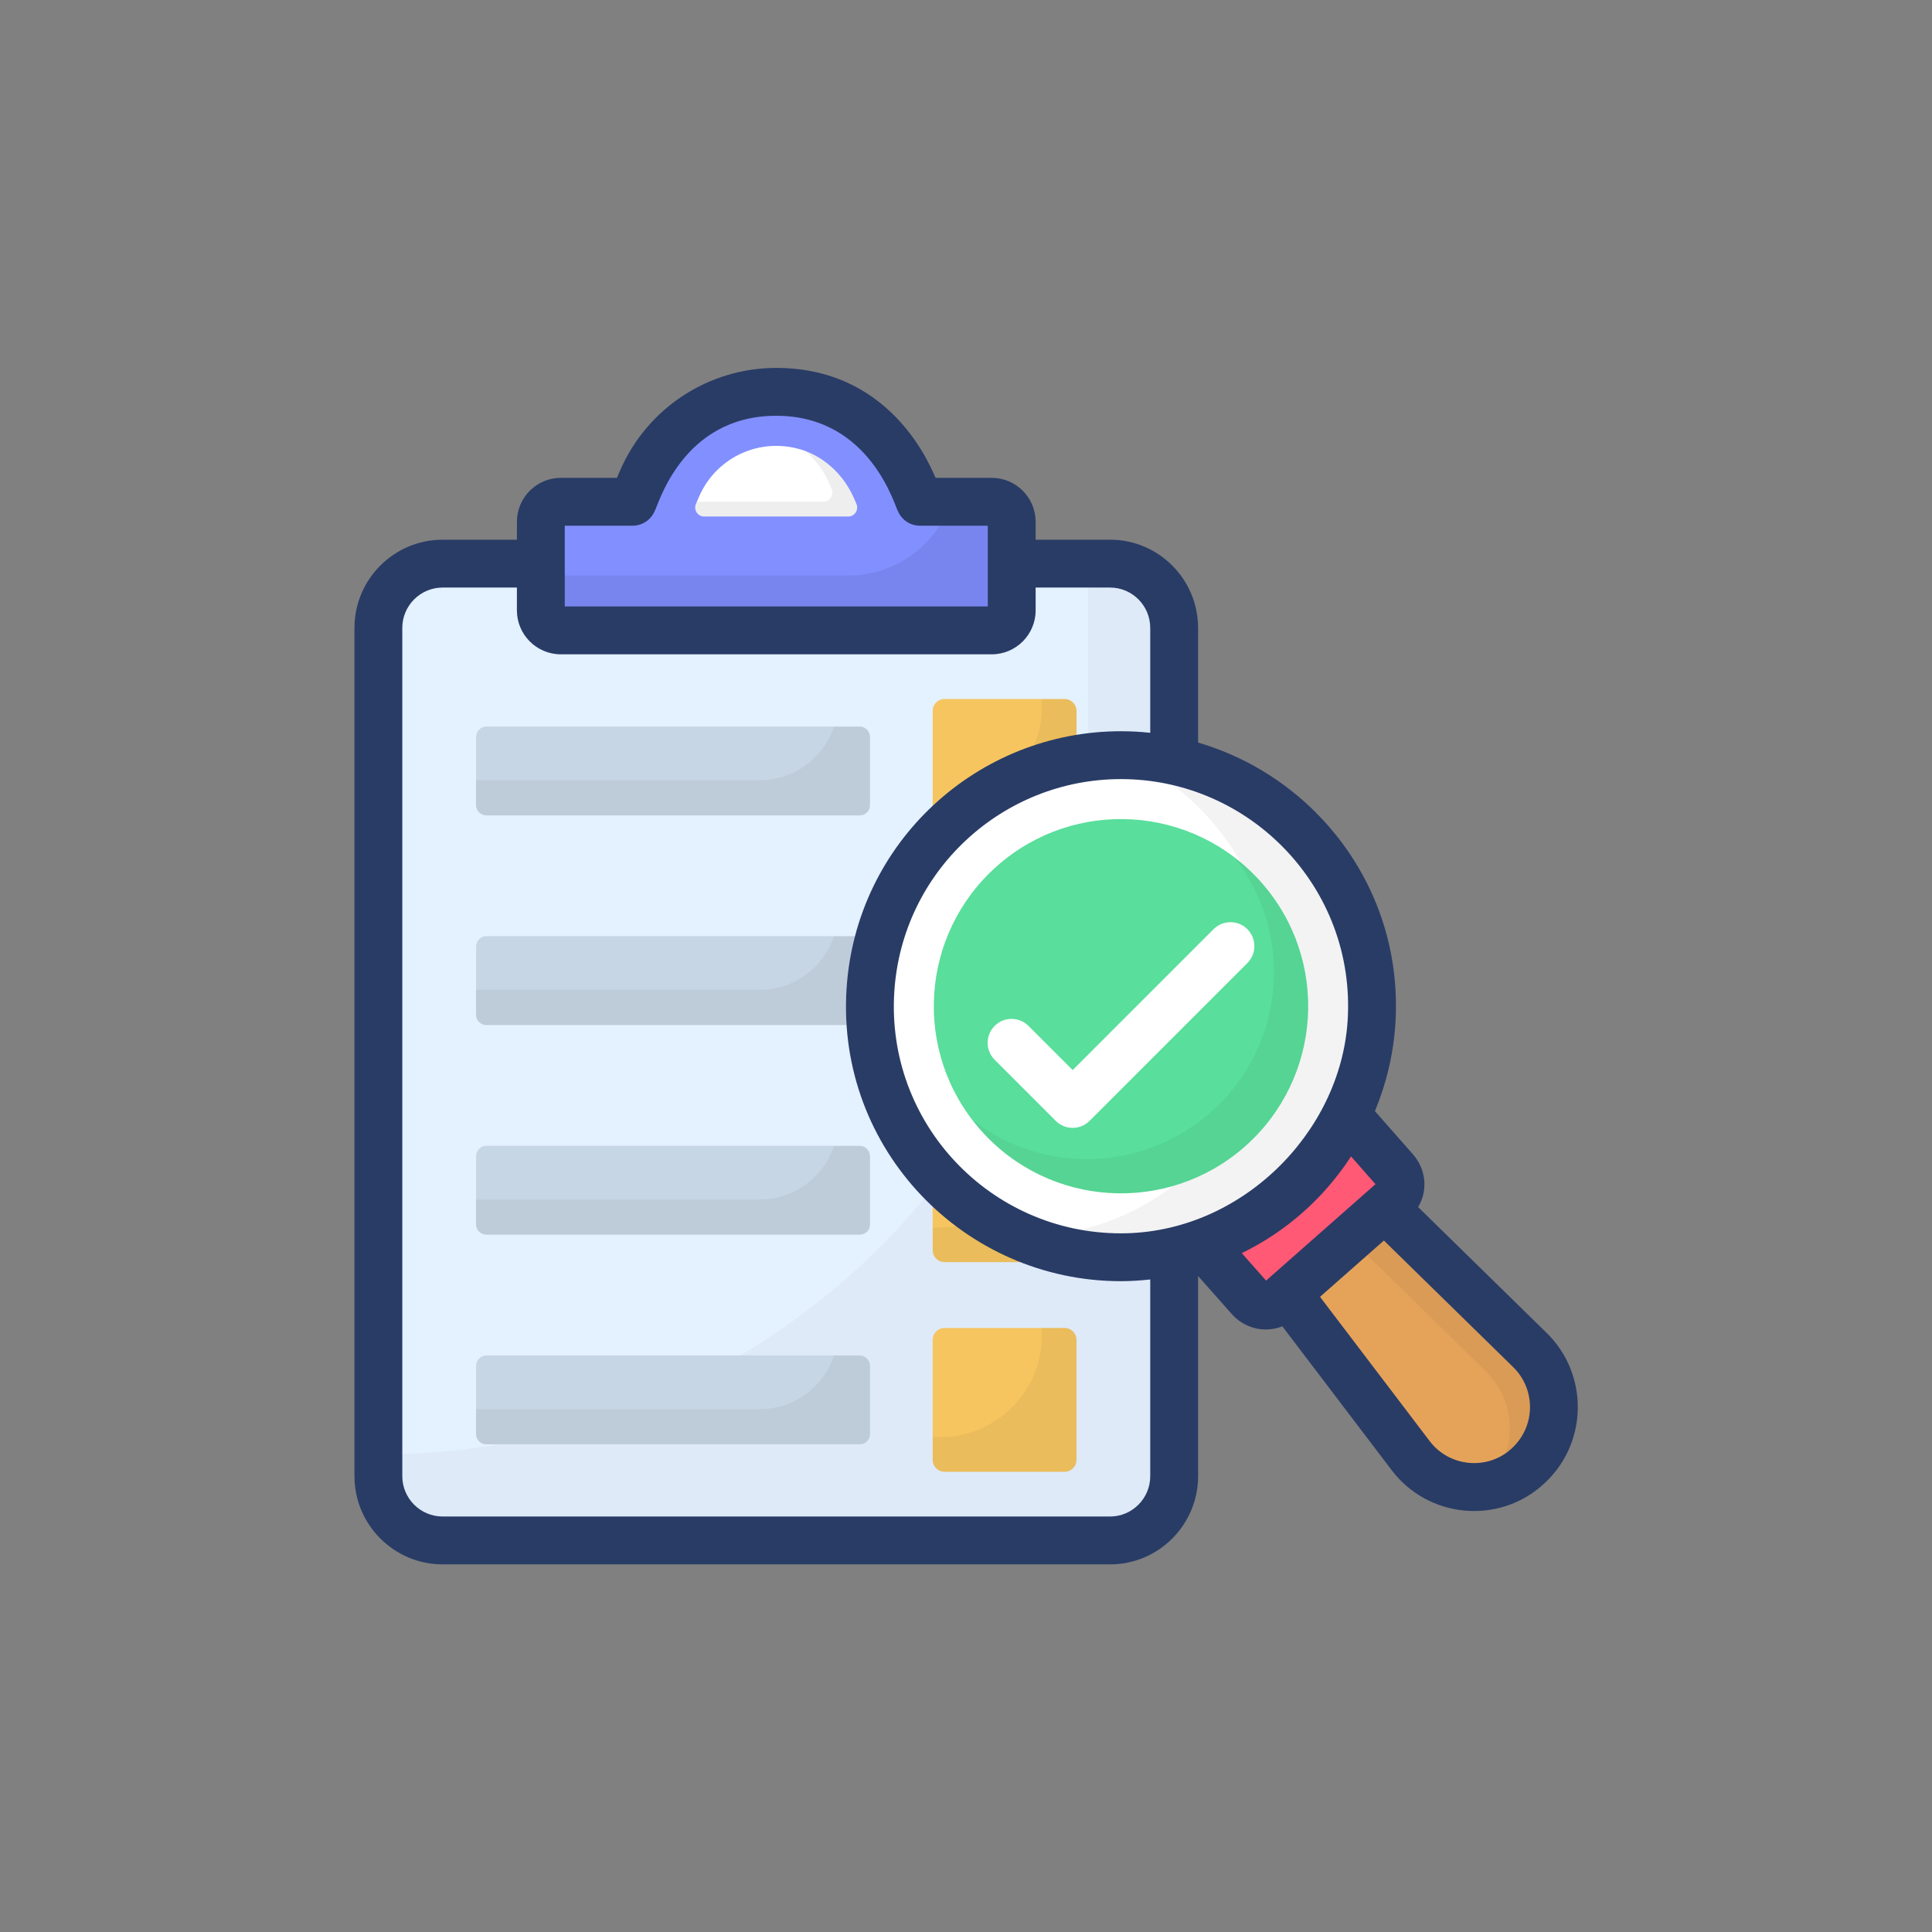
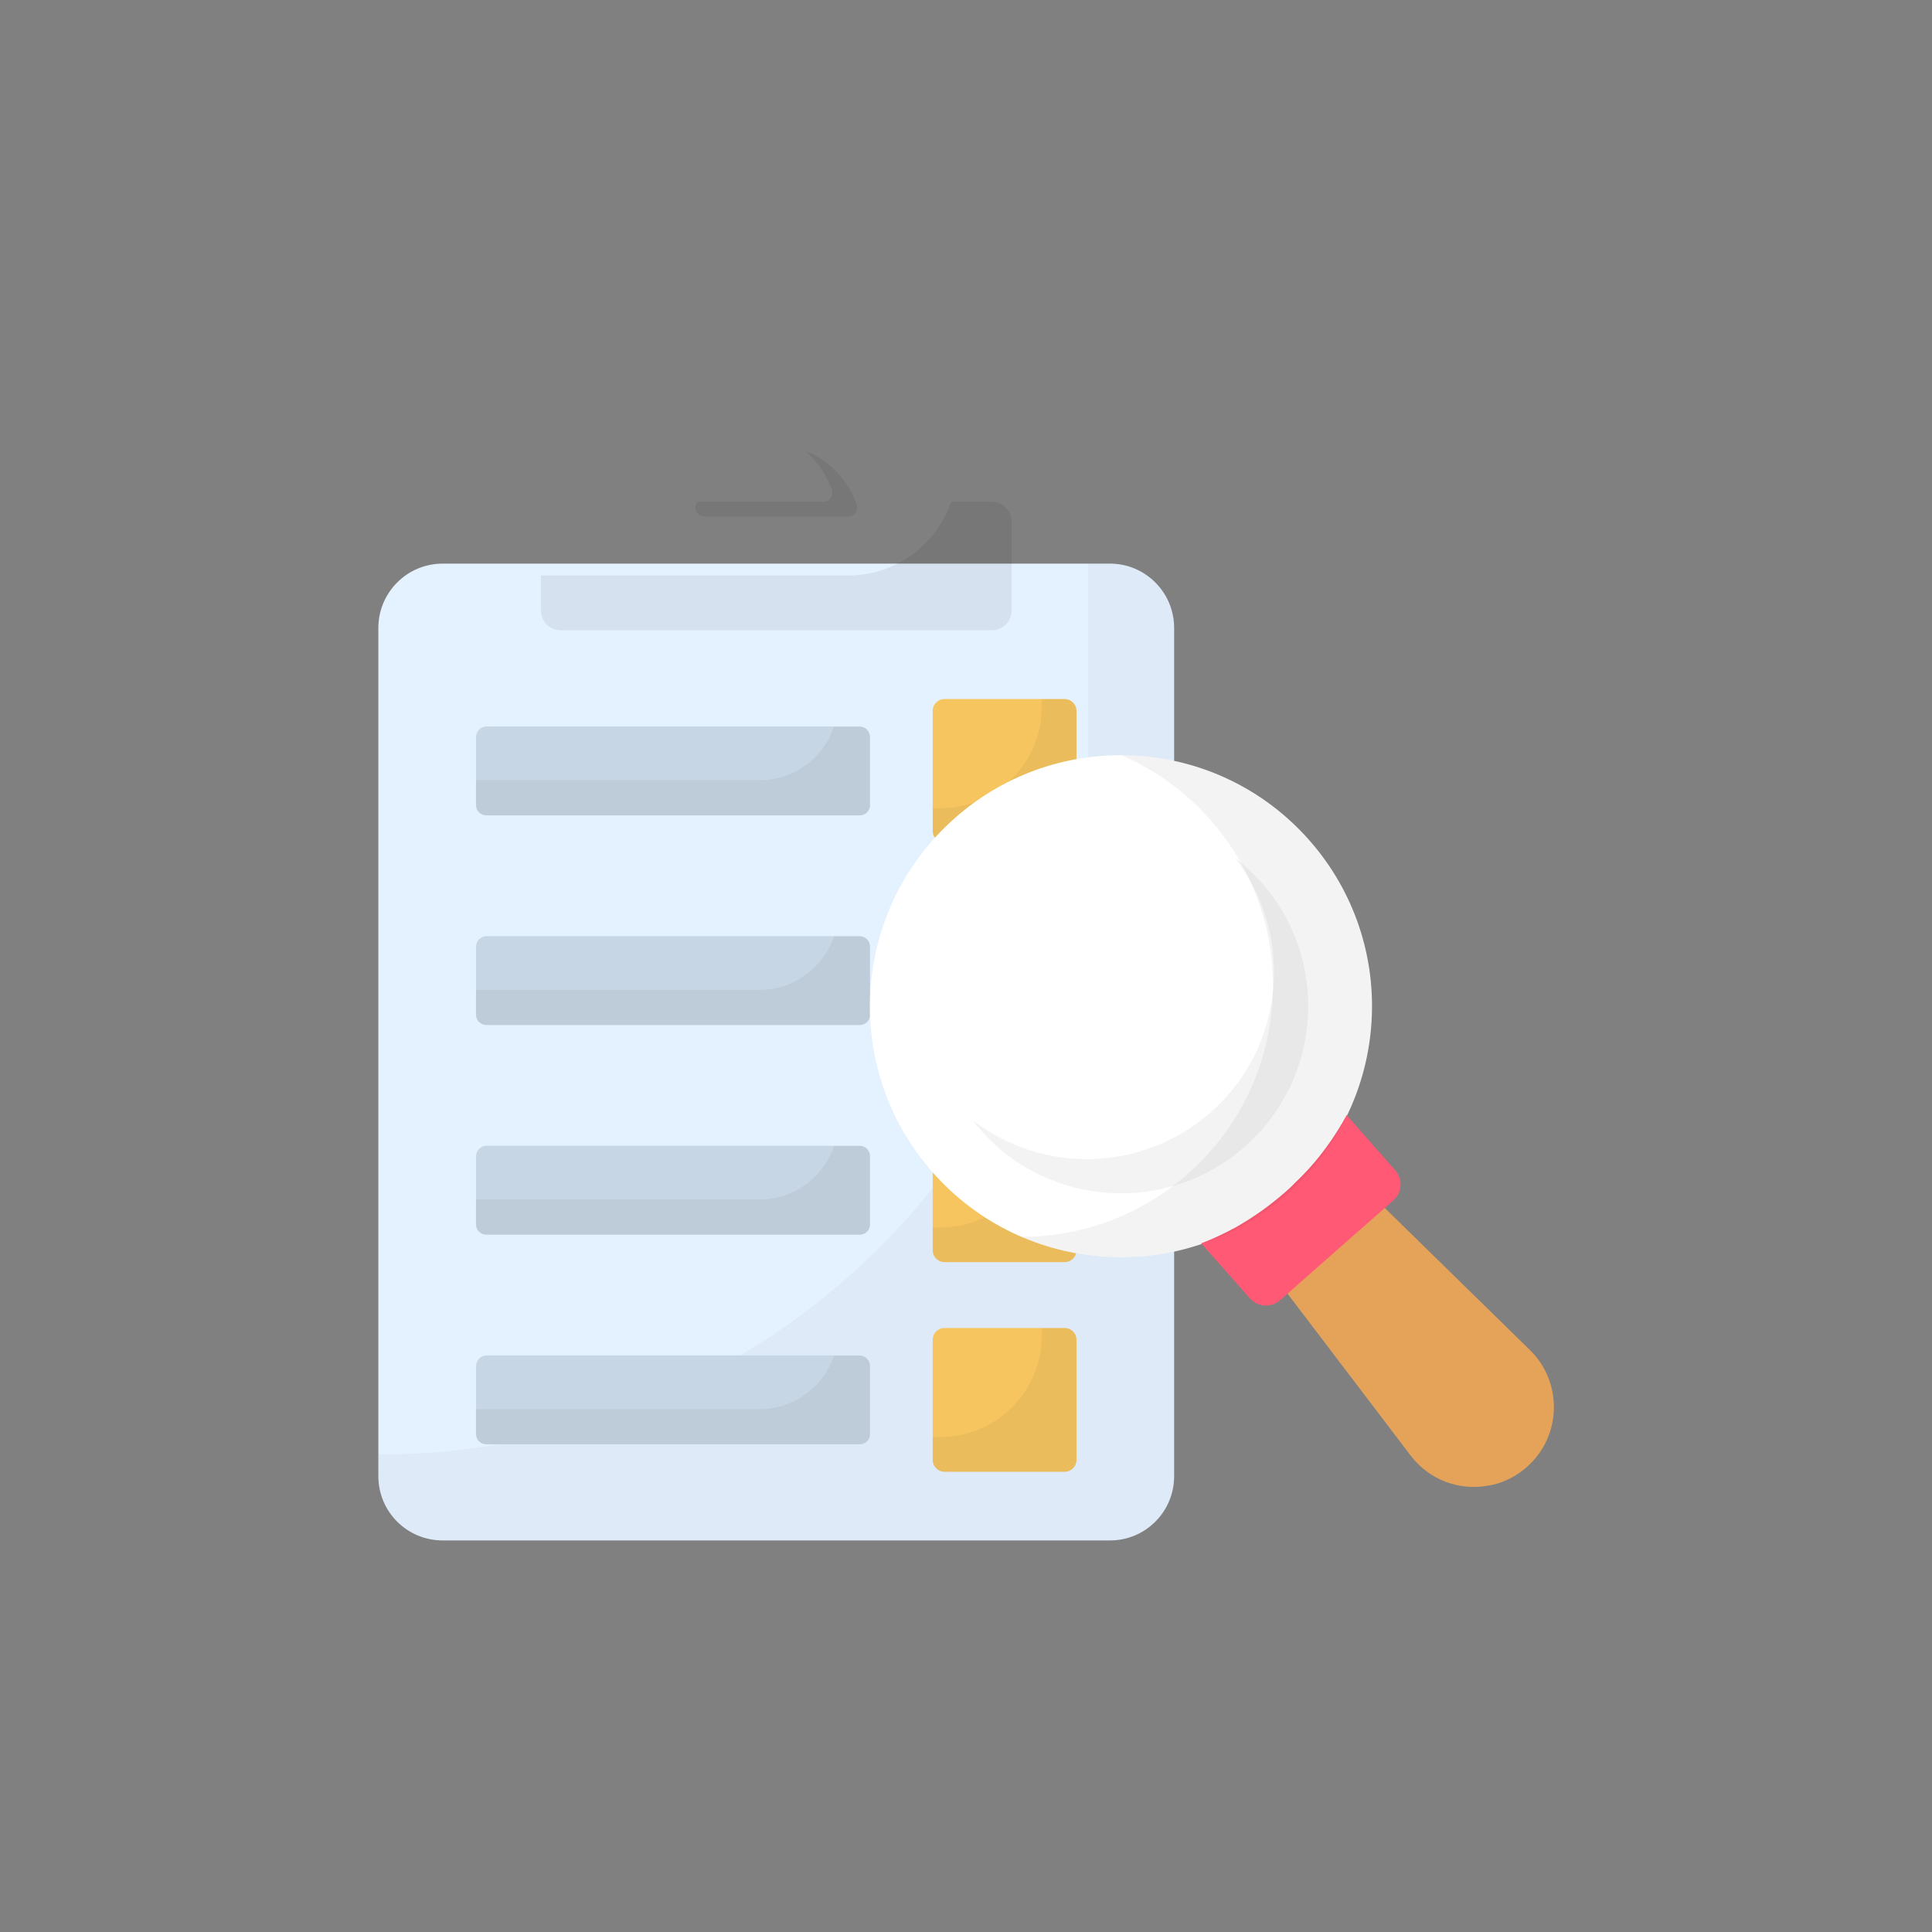
<svg xmlns="http://www.w3.org/2000/svg" width="120" height="120" viewBox="0 0 120 120" fill="none">
  <rect x="0" y="0" width="120" height="120" fill="#808080" stroke="none" />
  <path d="M72.928 39V91.687C72.928 93.896 71.144 95.679 68.949 95.679H27.493C25.283 95.679 23.5 93.896 23.5 91.687V39C23.5 36.804 25.283 35.008 27.493 35.008H68.949C71.144 35.008 72.928 36.804 72.928 39Z" fill="#E4F1FF" />
  <g opacity="0.03">
    <path d="M72.928 38.985V91.687C72.928 93.896 71.144 95.679 68.949 95.679H27.493C25.283 95.679 23.5 93.896 23.5 91.687V90.343C35.677 90.343 46.697 85.405 54.682 77.433C62.654 69.448 67.591 58.429 67.591 46.252V35.006H68.949C71.144 35.006 72.928 36.789 72.928 38.985Z" fill="black" />
  </g>
-   <path d="M61.598 31.167H57.141L56.548 29.802C55.106 26.484 51.834 24.338 48.217 24.338C44.6 24.338 41.328 26.484 39.886 29.802L39.293 31.167H34.836C34.15 31.167 33.594 31.723 33.594 32.409V37.913C33.594 38.599 34.15 39.154 34.836 39.154H61.598C62.284 39.154 62.84 38.599 62.84 37.913V32.409C62.84 31.723 62.284 31.167 61.598 31.167Z" fill="#828FFF" />
  <g opacity="0.07">
    <path d="M62.835 32.401V37.909C62.835 38.605 62.278 39.147 61.597 39.147H34.831C34.151 39.147 33.594 38.605 33.594 37.909V35.743H52.686C55.656 35.743 58.178 33.824 59.076 31.163H61.597C62.278 31.163 62.835 31.72 62.835 32.401Z" fill="black" />
  </g>
-   <path d="M52.685 32.081H43.734C43.33 32.081 43.074 31.663 43.222 31.312L43.424 30.84C44.422 28.535 46.943 27.228 49.477 27.848C51.095 28.239 52.402 29.452 53.063 30.989L53.198 31.312C53.346 31.663 53.09 32.081 52.685 32.081Z" fill="white" />
  <g opacity="0.07">
    <path d="M52.686 32.076H43.743C43.341 32.076 43.078 31.658 43.232 31.318L43.294 31.163H51.138C51.556 31.163 51.804 30.745 51.664 30.39L51.525 30.065C51.185 29.276 50.674 28.564 50.025 28.023C51.386 28.518 52.484 29.631 53.072 30.993L53.196 31.318C53.351 31.658 53.088 32.076 52.686 32.076Z" fill="black" />
  </g>
  <path d="M57.93 44.165V51.602C57.93 52.021 58.258 52.349 58.677 52.349H66.115C66.534 52.349 66.862 52.021 66.862 51.602V44.165C66.862 43.745 66.534 43.417 66.115 43.417H58.677C58.258 43.417 57.93 43.745 57.93 44.165Z" fill="#F6C560" />
  <path d="M29.57 45.77V50.016C29.57 50.367 29.866 50.645 30.218 50.645H53.406C53.757 50.645 54.035 50.367 54.035 50.016V45.77C54.035 45.418 53.757 45.122 53.406 45.122H30.218C29.866 45.122 29.57 45.418 29.57 45.77Z" fill="#C7D6E5" />
  <g opacity="0.05">
    <path d="M54.044 45.778V50.025C54.044 50.371 53.734 50.645 53.388 50.645H30.201C29.854 50.645 29.562 50.371 29.562 50.025V48.457H47.19C49.323 48.457 51.145 47.072 51.802 45.139H53.388C53.734 45.139 54.044 45.431 54.044 45.778Z" fill="black" />
  </g>
  <path d="M57.93 57.186V64.624C57.93 65.043 58.258 65.371 58.677 65.371H66.115C66.534 65.371 66.862 65.043 66.862 64.624V57.186C66.862 56.767 66.534 56.439 66.115 56.439H58.677C58.258 56.439 57.93 56.767 57.93 57.186Z" fill="#F6C560" />
  <path d="M29.57 58.791V63.037C29.57 63.389 29.866 63.666 30.218 63.666H53.406C53.757 63.666 54.035 63.389 54.035 63.037V58.791C54.035 58.44 53.757 58.144 53.406 58.144H30.218C29.866 58.144 29.57 58.44 29.57 58.791Z" fill="#C7D6E5" />
  <g opacity="0.05">
    <path d="M54.044 58.799V63.047C54.044 63.393 53.734 63.666 53.388 63.666H30.201C29.854 63.666 29.562 63.393 29.562 63.047V61.479H47.19C49.323 61.479 51.145 60.093 51.802 58.161H53.388C53.734 58.161 54.044 58.453 54.044 58.799Z" fill="black" />
  </g>
  <path d="M57.93 83.23V90.667C57.93 91.086 58.258 91.414 58.677 91.414H66.115C66.534 91.414 66.862 91.086 66.862 90.667V83.23C66.862 82.81 66.534 82.482 66.115 82.482H58.677C58.258 82.482 57.93 82.81 57.93 83.23Z" fill="#F6C560" />
  <path d="M29.57 84.835V89.081C29.57 89.432 29.866 89.71 30.218 89.71H53.406C53.757 89.71 54.035 89.432 54.035 89.081V84.835C54.035 84.483 53.757 84.187 53.406 84.187H30.218C29.866 84.187 29.57 84.483 29.57 84.835Z" fill="#C7D6E5" />
  <g opacity="0.05">
    <path d="M54.044 84.843V89.09C54.044 89.436 53.734 89.71 53.388 89.71H30.201C29.854 89.71 29.562 89.436 29.562 89.09V87.522H47.19C49.323 87.522 51.145 86.137 51.802 84.205H53.388C53.734 84.205 54.044 84.496 54.044 84.843Z" fill="black" />
  </g>
  <path d="M57.93 70.208V77.645C57.93 78.065 58.258 78.393 58.677 78.393H66.115C66.534 78.393 66.862 78.065 66.862 77.645V70.208C66.862 69.789 66.534 69.461 66.115 69.461H58.677C58.258 69.461 57.93 69.789 57.93 70.208Z" fill="#F6C560" />
  <g opacity="0.05">
    <path d="M66.87 44.168V51.599C66.87 52.015 66.543 52.342 66.127 52.342H58.696C58.264 52.342 57.938 52.015 57.938 51.599V50.202H58.383C61.891 50.202 64.715 47.363 64.715 43.871V43.425H66.127C66.543 43.425 66.87 43.752 66.87 44.168Z" fill="black" />
  </g>
  <g opacity="0.05">
    <path d="M66.87 57.188V64.619C66.87 65.05 66.543 65.377 66.127 65.377H58.696C58.264 65.377 57.938 65.05 57.938 64.619V63.222H58.383C61.891 63.222 64.715 60.383 64.715 56.89V56.445H66.127C66.543 56.445 66.87 56.772 66.87 57.188Z" fill="black" />
  </g>
  <g opacity="0.05">
    <path d="M66.87 83.227V90.673C66.87 91.09 66.543 91.416 66.127 91.416H58.696C58.264 91.416 57.938 91.09 57.938 90.673V89.261H58.383C61.891 89.261 64.715 86.423 64.715 82.93V82.484H66.127C66.543 82.484 66.87 82.811 66.87 83.227Z" fill="black" />
  </g>
  <g opacity="0.05">
    <path d="M66.87 70.207V77.639C66.87 78.07 66.543 78.397 66.127 78.397H58.696C58.264 78.397 57.938 78.07 57.938 77.639V76.242H58.383C61.891 76.242 64.715 73.403 64.715 69.91V69.464H66.127C66.543 69.464 66.87 69.791 66.87 70.207Z" fill="black" />
  </g>
  <path d="M29.57 71.813V76.059C29.57 76.41 29.866 76.688 30.218 76.688H53.406C53.757 76.688 54.035 76.41 54.035 76.059V71.813C54.035 71.461 53.757 71.165 53.406 71.165H30.218C29.866 71.165 29.57 71.461 29.57 71.813Z" fill="#C7D6E5" />
  <g opacity="0.05">
    <path d="M54.044 71.821V76.068C54.044 76.415 53.734 76.688 53.388 76.688H30.201C29.854 76.688 29.562 76.415 29.562 76.068V74.501H47.19C49.323 74.501 51.145 73.115 51.802 71.183H53.388C53.734 71.183 54.044 71.475 54.044 71.821Z" fill="black" />
  </g>
  <path d="M81.316 52.181C87.015 58.64 86.4 68.487 79.942 74.186C73.484 79.885 63.63 79.277 57.931 72.818C52.231 66.36 52.854 56.506 59.312 50.807C65.77 45.108 75.617 45.723 81.316 52.181Z" fill="white" />
  <path d="M94.843 91.11C94.305 91.594 93.674 91.935 93.032 92.139C92.846 92.197 92.656 92.242 92.475 92.267C90.684 92.614 88.776 91.946 87.611 90.398L80.129 80.559L77.031 76.481C78.082 75.881 79.097 75.167 80.043 74.334C80.254 74.157 80.447 73.97 80.635 73.769C81.336 73.107 81.973 72.388 82.529 71.615L86.198 75.213L95.029 83.856C97.078 85.862 97.003 89.201 94.843 91.11Z" fill="#E5A35A" />
  <g opacity="0.05">
-     <path d="M94.841 91.11C94.303 91.594 93.672 91.935 93.03 92.139C92.844 92.197 92.654 92.242 92.474 92.267C92.398 92.276 92.307 92.289 92.231 92.297C94.264 90.381 94.29 87.137 92.288 85.178L84.045 77.104L80.633 73.769C81.335 73.107 81.971 72.388 82.527 71.615L86.196 75.213L95.027 83.856C97.076 85.862 97.001 89.201 94.841 91.11Z" fill="black" />
-   </g>
+     </g>
  <path d="M86.54 74.559L86.128 74.931L83.93 76.862L79.928 80.392L79.526 80.744C78.976 81.239 78.13 81.202 77.63 80.638L74.609 77.228C75.34 76.949 76.051 76.612 76.764 76.226C77.838 75.613 78.874 74.883 79.841 74.032C80.056 73.851 80.253 73.661 80.445 73.456C81.162 72.779 81.811 72.044 82.38 71.254C82.854 70.623 83.266 69.947 83.644 69.265L86.651 72.679C87.15 73.243 87.094 74.079 86.54 74.559Z" fill="#FF5975" />
  <g opacity="0.05">
    <path d="M81.312 52.182C87.013 58.642 86.389 68.484 79.929 74.185C75.257 78.307 68.808 79.138 63.438 76.819C67.11 76.83 70.808 75.532 73.782 72.908C80.241 67.208 80.865 57.366 75.165 50.906C73.587 49.118 71.696 47.785 69.653 46.907C73.963 46.911 78.236 48.696 81.312 52.182Z" fill="black" />
  </g>
-   <path d="M77.318 71.217C72.503 75.453 65.161 75.007 60.91 70.192C56.659 65.376 57.12 58.034 61.935 53.783C66.751 49.533 74.093 49.993 78.344 54.809C82.595 59.624 82.134 66.967 77.318 71.217Z" fill="#59DE9B" />
  <g opacity="0.05">
    <path d="M77.321 71.217C72.505 75.453 65.163 75.007 60.912 70.192C60.734 69.998 60.571 69.79 60.422 69.582C64.732 72.927 70.945 72.822 75.195 69.092C79.818 65.019 80.427 58.093 76.711 53.293C77.291 53.739 77.841 54.244 78.346 54.809C82.597 59.624 82.136 66.966 77.321 71.217Z" fill="black" />
  </g>
-   <path d="M96.068 82.793L88.083 74.974C88.3 74.604 88.439 74.193 88.468 73.754C88.518 72.998 88.265 72.266 87.762 71.697L85.4 69.015C86.108 67.299 86.552 65.467 86.671 63.561C87.188 55.299 81.799 48.287 74.415 46.122V39C74.415 35.979 71.964 33.522 68.949 33.522H64.325V32.409C64.325 30.905 63.102 29.68 61.596 29.68H58.114C57.99 29.532 55.7 22.852 48.216 22.852C44.005 22.852 40.199 25.347 38.521 29.21L38.317 29.68H34.835C33.33 29.68 32.106 30.905 32.106 32.409V33.522H27.493C24.473 33.522 22.016 35.979 22.016 39V91.687C22.016 94.708 24.473 97.166 27.493 97.166H68.949C71.964 97.166 74.416 94.708 74.416 91.687V79.256L76.513 81.623C77.05 82.228 77.819 82.576 78.625 82.576C78.98 82.576 79.327 82.508 79.65 82.382L86.423 91.293C88.711 94.331 93.087 94.693 95.827 92.223C98.632 89.744 98.731 85.401 96.068 82.793ZM35.079 32.653H39.292C39.884 32.653 40.42 32.302 40.655 31.758C40.866 31.482 42.318 25.825 48.216 25.825C54.089 25.825 55.596 31.522 55.776 31.758C56.011 32.302 56.547 32.653 57.139 32.653H61.353V37.668H35.079V32.653ZM71.443 91.687C71.443 93.069 70.324 94.193 68.949 94.193H27.493C26.112 94.193 24.988 93.069 24.988 91.687V39C24.988 37.618 26.112 36.494 27.493 36.494H32.106V37.913C32.106 39.417 33.33 40.641 34.835 40.641H61.596C63.102 40.641 64.325 39.417 64.325 37.913V36.494H68.949C70.324 36.494 71.443 37.618 71.443 39V45.516C70.844 45.452 70.236 45.418 69.621 45.418C60.736 45.418 53.154 52.305 52.58 61.434C51.951 71.404 59.91 79.577 69.623 79.577C70.234 79.577 70.841 79.534 71.443 79.47V91.687ZM69.623 76.605C61.526 76.605 55.035 69.785 55.545 61.621C56.018 54.107 62.26 48.391 69.621 48.391C77.66 48.391 84.218 55.167 83.705 63.376C83.266 70.384 77.043 76.605 69.623 76.605ZM78.639 79.54L77.129 77.835C79.864 76.496 82.173 74.49 83.917 71.829L85.433 73.552L78.639 79.54ZM93.849 90.005C92.376 91.33 90.019 91.125 88.793 89.499L81.989 80.549L85.956 77.052L93.99 84.917C95.408 86.306 95.395 88.637 93.849 90.005Z" fill="#293C66" />
  <path d="M66.626 70.054C66.231 70.054 65.853 69.897 65.575 69.618L61.779 65.822C61.199 65.241 61.199 64.3 61.779 63.72C62.36 63.14 63.3 63.14 63.881 63.72L66.626 66.465L75.376 57.714C75.957 57.134 76.897 57.134 77.478 57.714C78.058 58.295 78.058 59.235 77.478 59.816L67.676 69.618C67.398 69.897 67.02 70.054 66.626 70.054Z" fill="white" />
</svg>